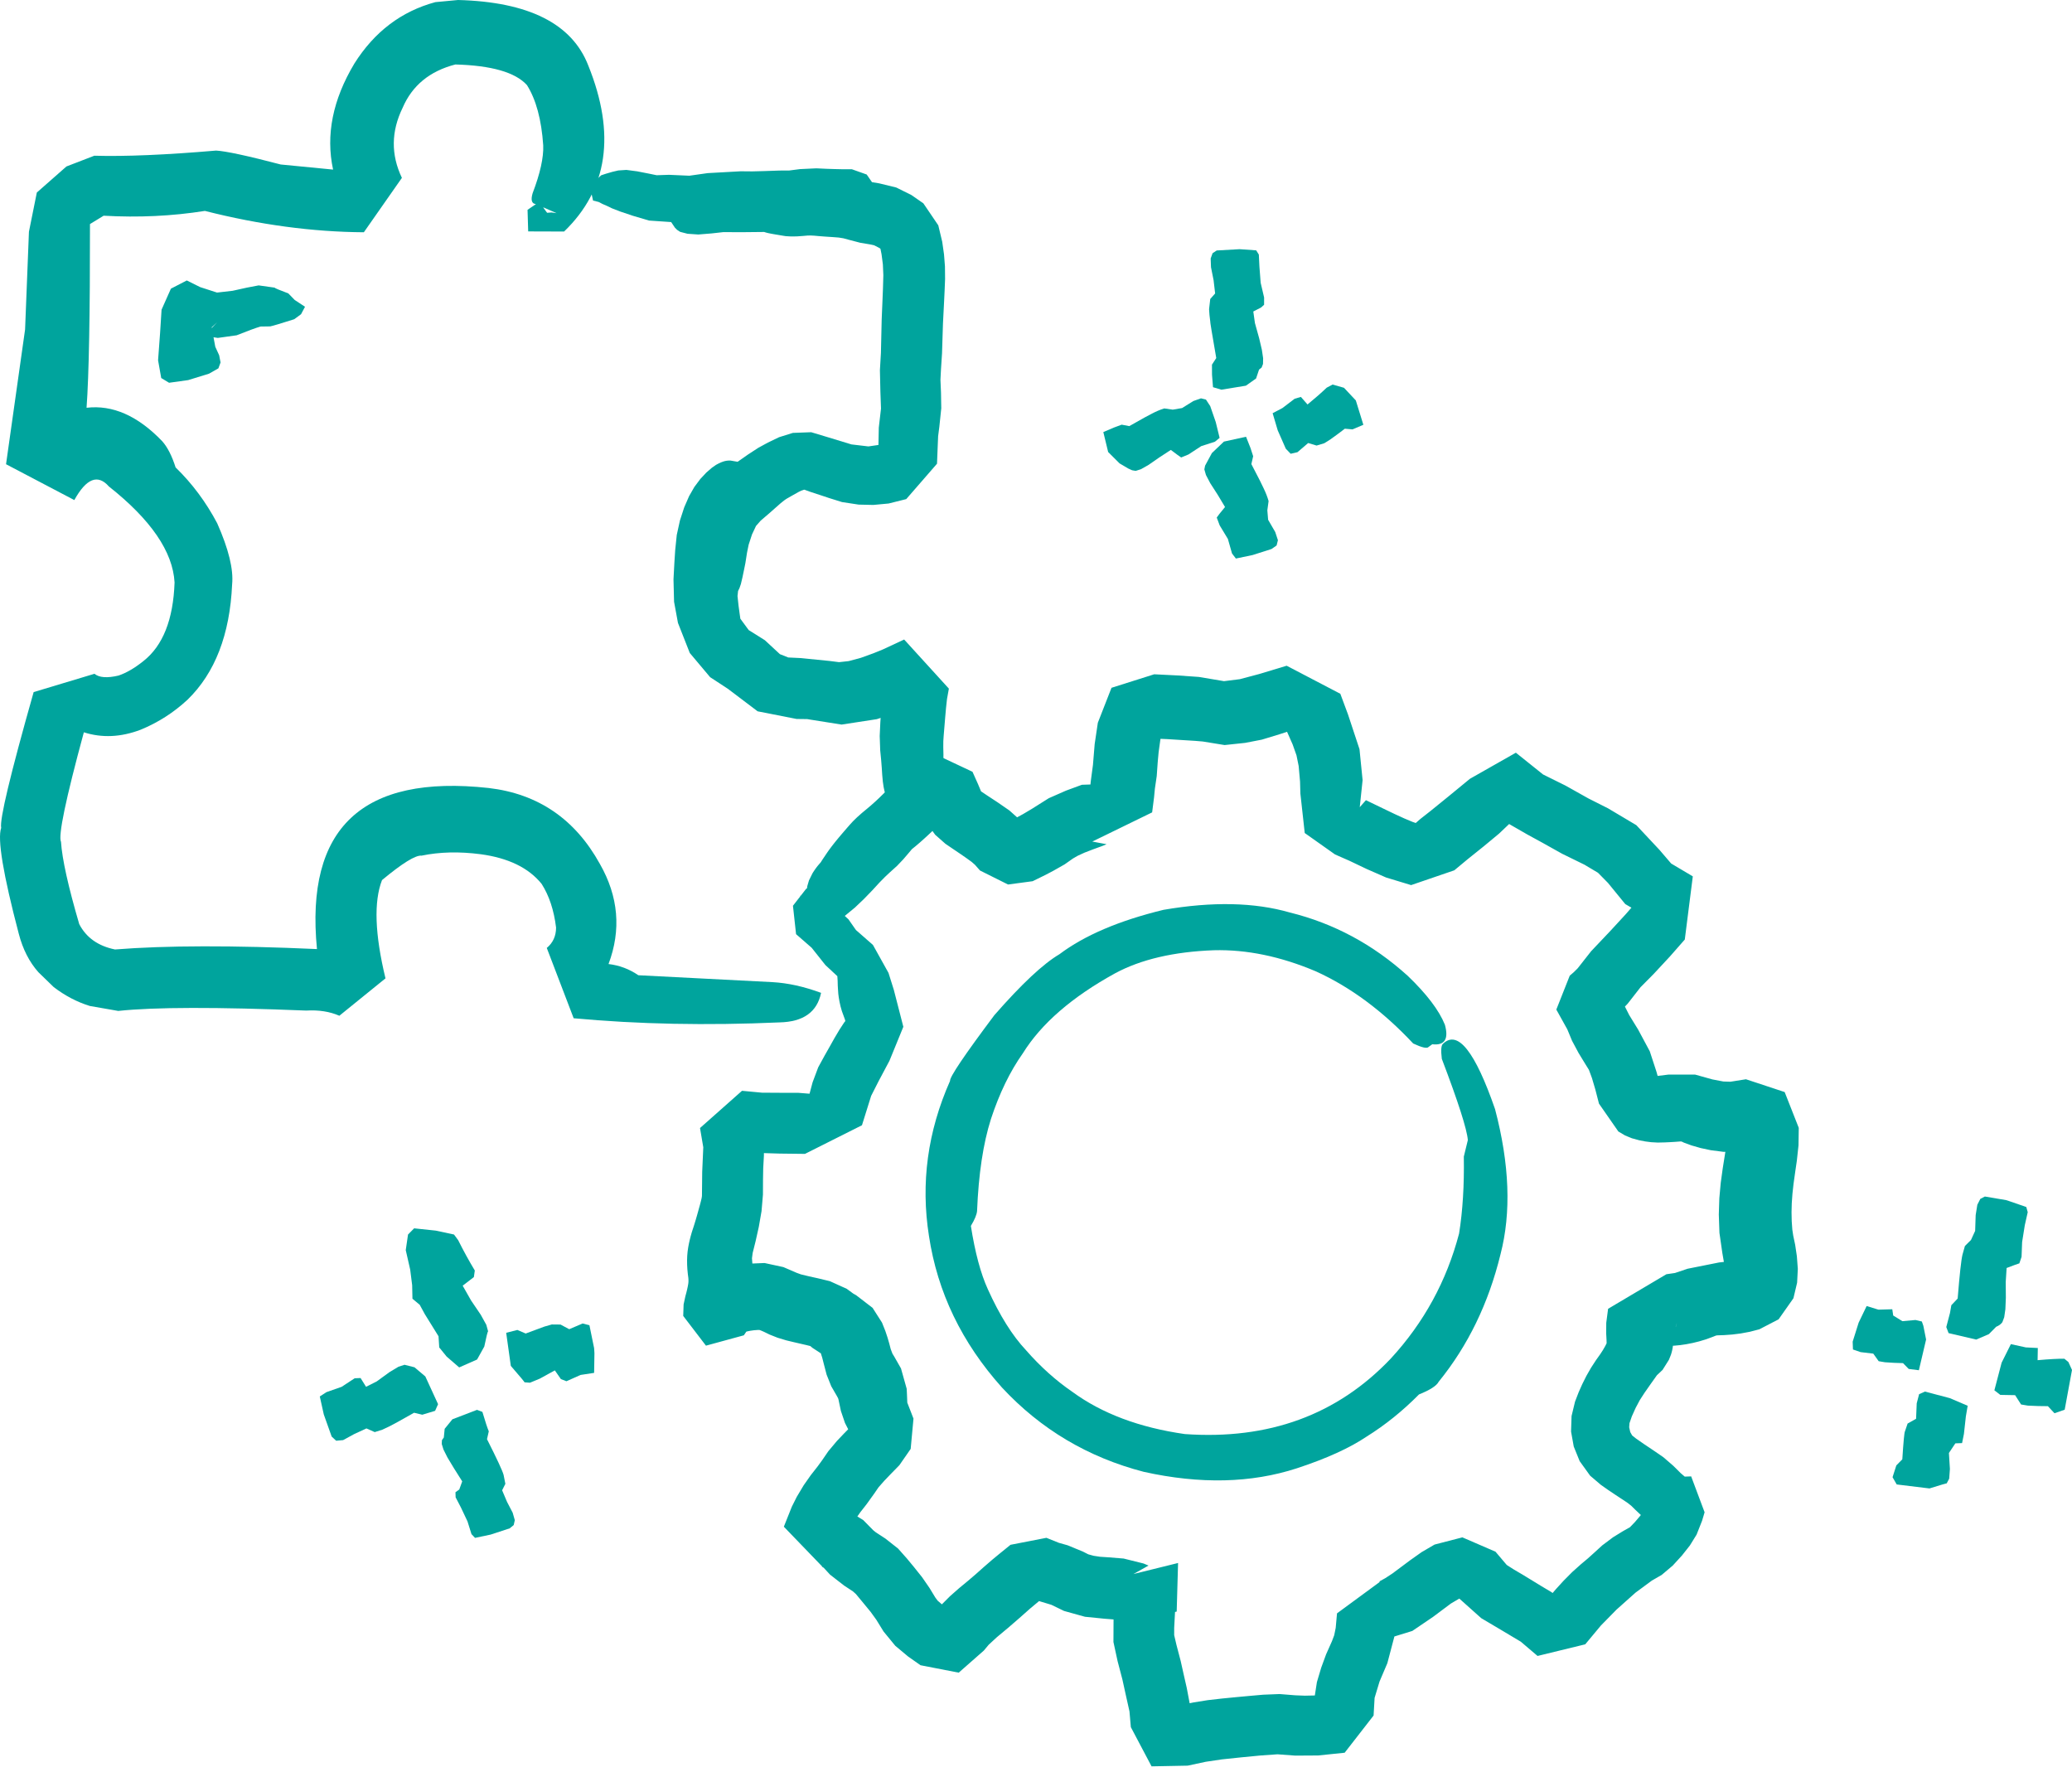
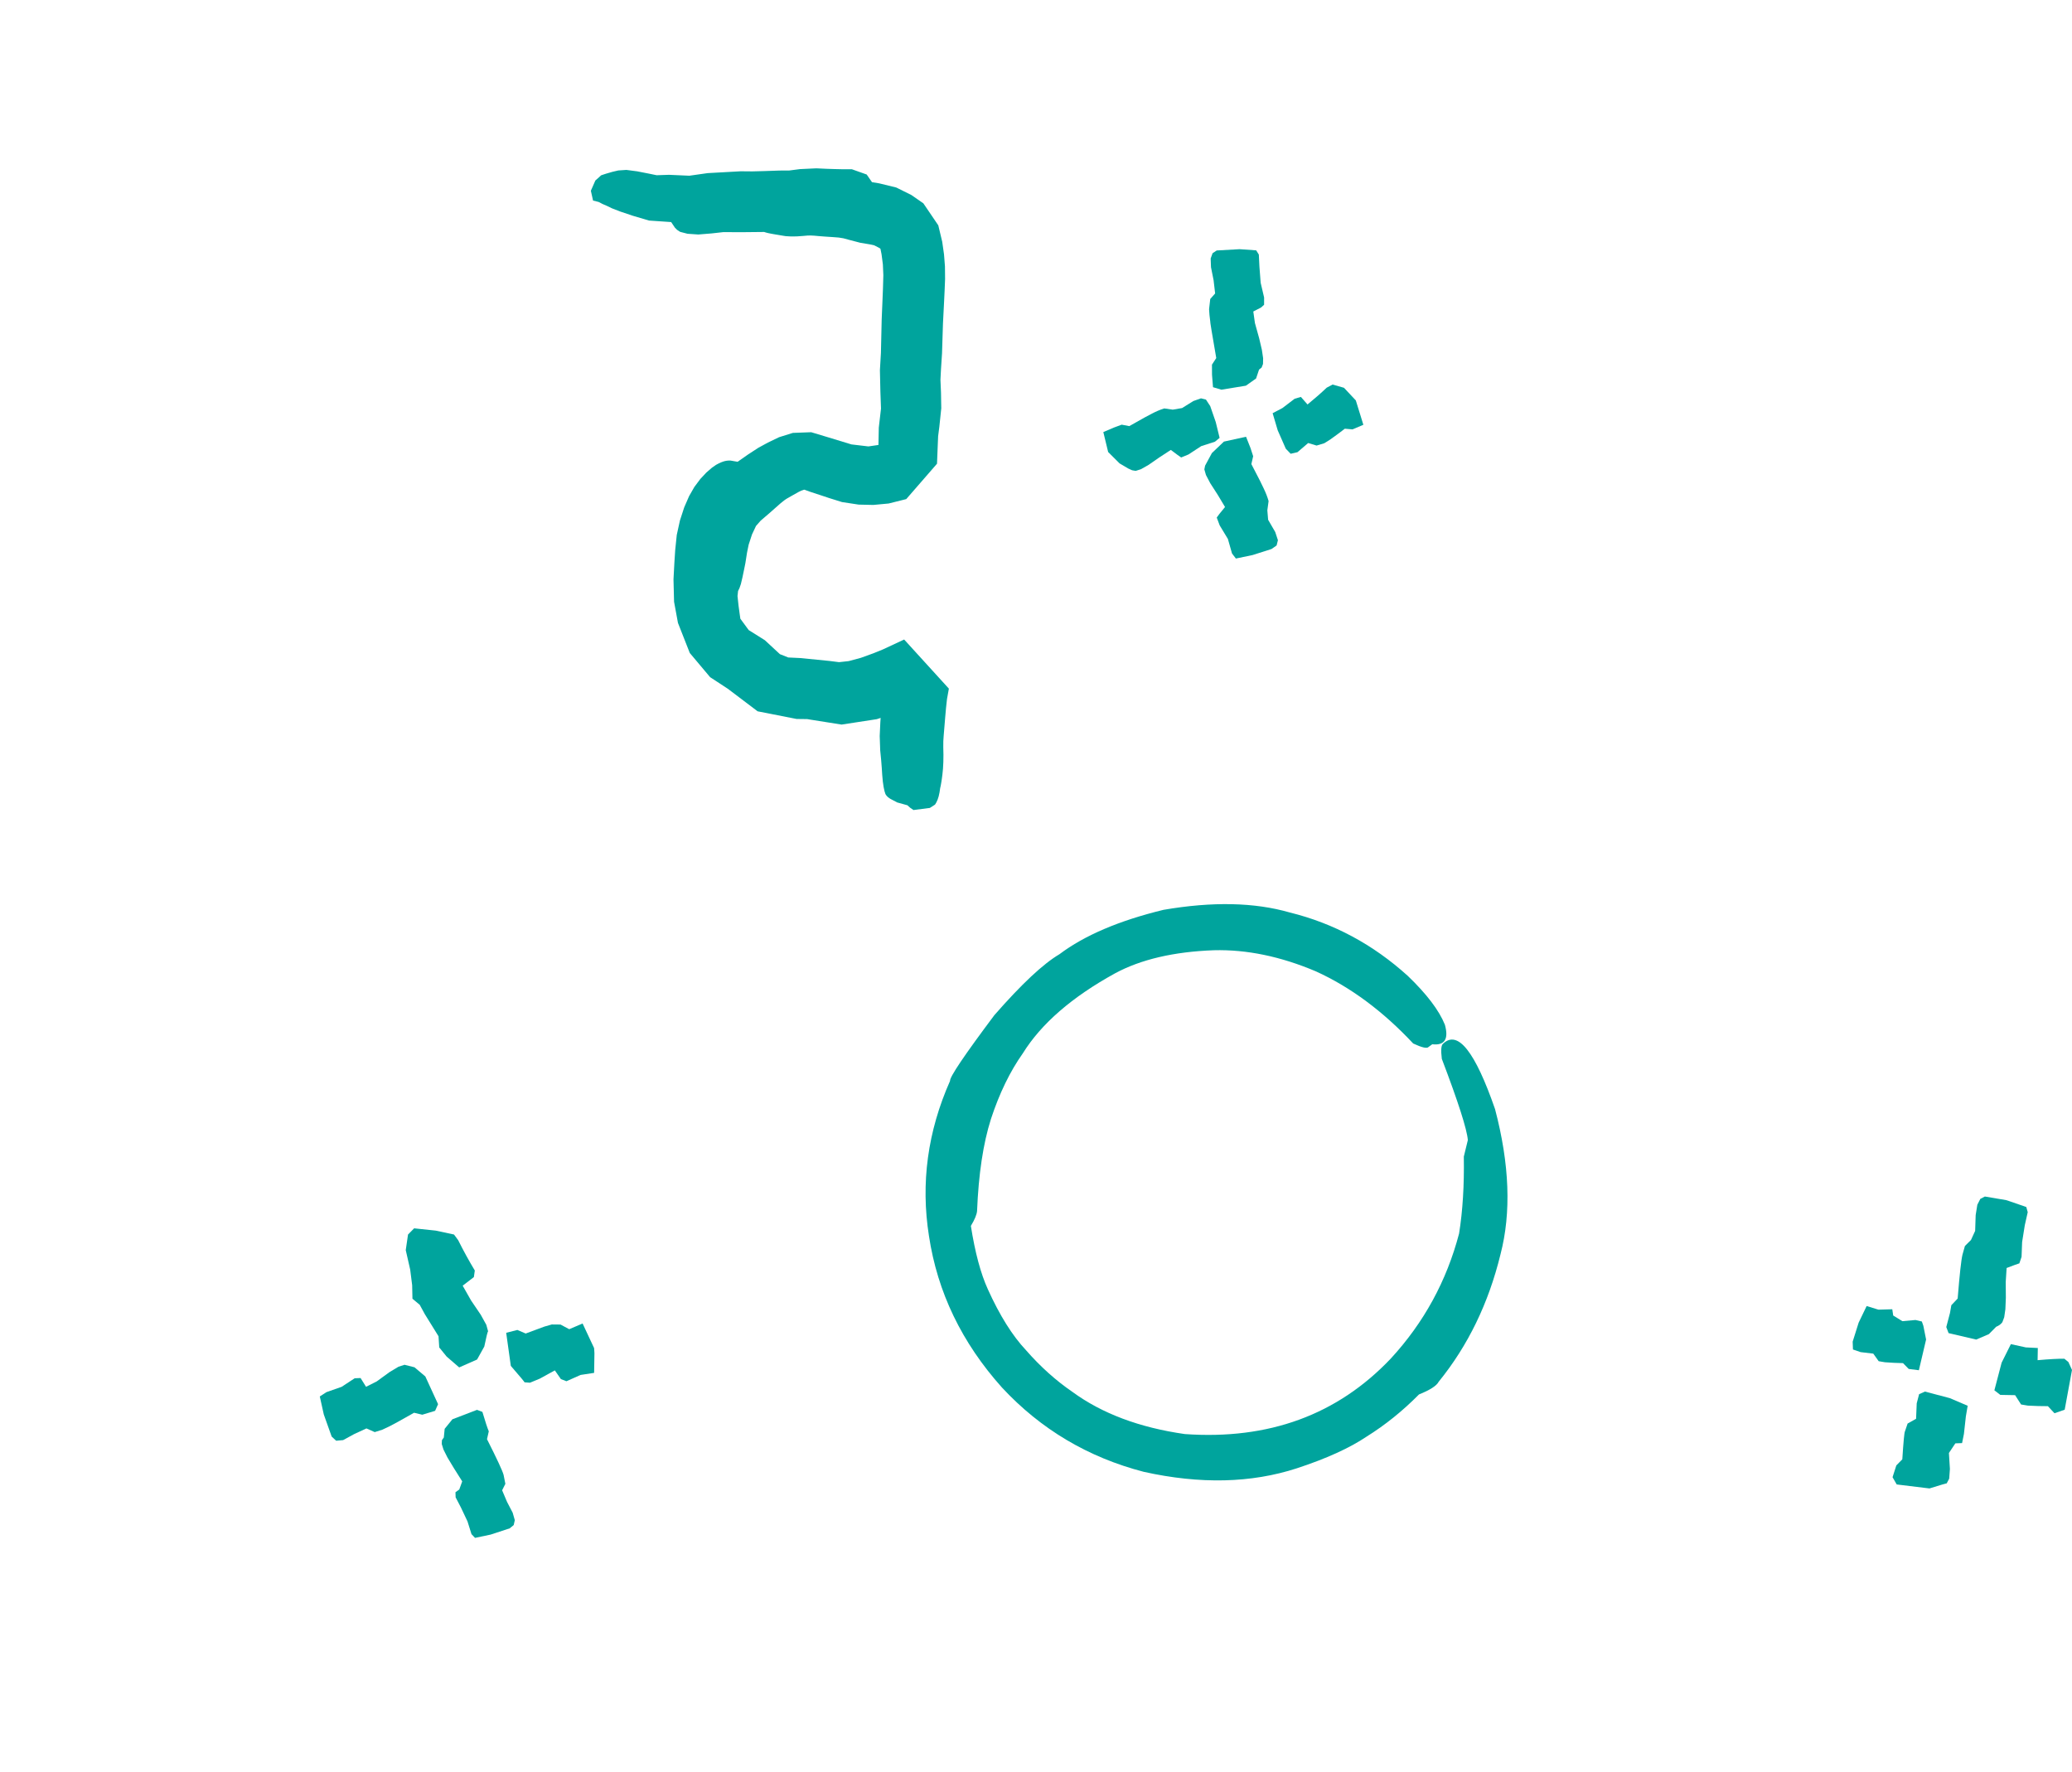
<svg xmlns="http://www.w3.org/2000/svg" width="200" height="171" viewBox="0 0 200 171" fill="none">
  <path d="M87.588 77.728L86.6 77.454L85.938 77.105L85.83 77.032L85.73 76.957L85.638 76.874L85.552 76.775L85.469 76.651L85.378 76.367L85.291 75.961L85.215 75.442L85.155 74.789L85.112 74.107L85.055 73.382L84.962 72.421L84.914 71.041L84.975 69.704L85.088 68.078L85.3 66.228L87.99 67.844L87.068 68.613L84.633 69.417L81.235 69.939L78.245 69.465L77.913 69.409L76.89 69.397L73.132 68.659L70.252 66.481L68.544 65.363L66.582 63.029L65.44 60.125L65.064 58.083L65.009 55.922L65.095 54.309L65.174 53.099L65.325 51.634L65.631 50.239L66.043 48.974L66.514 47.891L67.022 47.005L67.599 46.232L68.174 45.618L68.713 45.15L69.115 44.87L69.365 44.737L69.594 44.631L69.801 44.553L69.99 44.499L70.166 44.468L70.332 44.454L70.495 44.452L71.2 44.573L72.21 43.865L73.201 43.221L74.12 42.72L75.199 42.201L76.53 41.785L78.303 41.719L79.951 42.215L82.189 42.897L83.822 43.09L85.329 42.871L84.779 43.594L84.826 41.277L85.038 39.438L84.98 37.81L84.934 35.728L85.032 34.049L85.067 32.492L85.105 30.82L85.17 29.287L85.227 27.879L85.265 26.562L85.219 25.519L85.092 24.546L84.924 23.71L85.277 24.196L84.836 23.912L84.374 23.675L84.089 23.612L83.019 23.428L81.926 23.142L81.411 23.002L80.954 22.928L80.378 22.884L79.65 22.836L79.025 22.788L78.575 22.747L78.262 22.732L77.96 22.735L77.524 22.774L76.915 22.817L76.362 22.823L75.858 22.796L75.584 22.754L75.346 22.713L75.1 22.672L74.852 22.631L74.609 22.589L74.374 22.545L74.146 22.498L73.939 22.447L73.758 22.39L71.478 22.413L69.835 22.403L68.674 22.532L67.401 22.635L66.359 22.563L65.65 22.379L65.355 22.185L65.15 21.981L64.784 21.435L62.649 21.289L61.099 20.831L59.872 20.419L59.083 20.113L58.556 19.86L58.161 19.69L57.792 19.497L57.244 19.358L57.033 18.413L57.467 17.423L57.717 17.202L58.026 16.921L58.48 16.77L59.118 16.585L59.68 16.453L60.462 16.401L61.496 16.537L62.617 16.756L63.385 16.913L64.583 16.873L66.536 16.961L68.308 16.71L71.502 16.533L72.609 16.543L73.762 16.513L75.252 16.462L76.184 16.457L77.218 16.323L78.796 16.248L79.777 16.293L80.566 16.319L81.314 16.336L82.22 16.334L83.658 16.845L84.168 17.583L84.876 17.7L86.51 18.099L87.965 18.82L89.129 19.628L90.569 21.751L90.948 23.336L91.121 24.551L91.212 25.716L91.224 26.925L91.178 28.074L91.129 29.092L91.079 30.079L91.02 31.231L90.977 32.588L90.93 34.097L90.829 35.644L90.777 36.661L90.83 37.895L90.856 39.411L90.672 41.174L90.553 42.096L90.515 43.001L90.445 44.759L87.475 48.176L85.772 48.601L84.296 48.738L82.877 48.706L81.275 48.462L80.003 48.064L79.178 47.789L78.283 47.497L77.334 47.161L77.562 47.214L77.799 47.205L77.347 47.358L77.112 47.47L76.494 47.817L75.911 48.15L75.706 48.292L75.34 48.584L74.84 49.026L74.308 49.496L73.423 50.255L72.973 50.767L72.588 51.584L72.264 52.576L72.106 53.35L71.948 54.355L71.813 55.022L71.668 55.717L71.515 56.368L71.377 56.771L71.242 57.046L71.189 57.532L71.285 58.44L71.403 59.304L71.463 59.722L72.269 60.818L73.826 61.794L75.281 63.142L76.084 63.462L77.251 63.518L80.074 63.798L80.991 63.914L81.921 63.812L83.102 63.494L84.326 63.05L85.222 62.685L87.274 61.729L91.59 66.468L91.409 67.478L91.315 68.336L91.23 69.294L91.152 70.249L91.087 71.034L91.054 71.54L91.05 72.132L91.066 72.853L91.056 73.557L91.022 74.202L90.969 74.734L90.916 75.146L90.862 75.505L90.807 75.817L90.747 76.089L90.689 76.483L90.606 76.865L90.502 77.186L90.382 77.451L90.252 77.665L89.751 77.986L88.174 78.187L87.846 77.961L87.588 77.728Z" fill="#00A49D" />
-   <path d="M52.431 20.008L53.726 20.576L53.237 20.507L52.811 20.539L52.521 20.15L52.431 20.008ZM44.213 0L42.023 0.206C38.746 1.091 36.14 3.066 34.206 6.134C32.117 9.62 31.431 13.032 32.151 16.369L27.097 15.877C23.879 15.034 21.8 14.587 20.861 14.534C16.003 14.95 12.083 15.116 9.103 15.031L6.415 16.067L3.555 18.583L2.793 22.369L2.421 31.804L0.583 44.808L7.174 48.269C8.33 46.177 9.441 45.739 10.508 46.953C14.568 50.163 16.683 53.252 16.85 56.22C16.727 59.799 15.724 62.329 13.841 63.811C13.001 64.483 12.204 64.948 11.448 65.206C10.346 65.466 9.57 65.409 9.12 65.036L3.248 66.803C0.991 74.768 -0.053 79.137 0.114 79.912C-0.265 80.981 0.302 84.39 1.815 90.139C2.2 91.62 2.83 92.854 3.706 93.842L5.189 95.281C6.287 96.117 7.447 96.723 8.67 97.1L11.415 97.579C14.87 97.206 20.917 97.194 29.558 97.544C30.766 97.472 31.832 97.639 32.756 98.044L37.209 94.435C36.181 90.177 36.07 87.016 36.875 84.949C38.836 83.319 40.109 82.532 40.693 82.59C42.437 82.228 44.339 82.183 46.398 82.453C49.069 82.814 51.029 83.767 52.278 85.313C53.006 86.45 53.471 87.857 53.675 89.535C53.672 90.352 53.373 91.007 52.778 91.499L55.373 98.286C61.612 98.864 68.238 98.997 75.251 98.685C77.54 98.634 78.874 97.684 79.254 95.834C77.612 95.228 76.049 94.882 74.562 94.799L61.615 94.133C60.741 93.535 59.782 93.175 58.738 93.052C59.977 89.756 59.7 86.537 57.905 83.392C55.517 79.064 51.939 76.621 47.172 76.061C34.978 74.725 29.453 79.908 30.596 91.608C22.511 91.243 16.012 91.256 11.101 91.646C9.473 91.315 8.322 90.499 7.648 89.198C6.584 85.563 5.997 82.918 5.888 81.261C5.605 80.67 6.341 77.144 8.094 70.685C9.84 71.243 11.664 71.161 13.566 70.439C15.249 69.749 16.759 68.783 18.098 67.542C20.752 64.965 22.188 61.253 22.406 56.406C22.548 54.957 22.067 52.99 20.964 50.505C19.88 48.456 18.541 46.66 16.949 45.117C16.597 44.002 16.166 43.158 15.655 42.584C13.306 40.137 10.873 39.062 8.355 39.359C8.582 36.275 8.692 30.364 8.685 21.627L10.005 20.821C13.363 21.013 16.621 20.859 19.777 20.358C25.069 21.701 30.183 22.387 35.121 22.419L38.793 17.169C37.727 14.937 37.752 12.682 38.865 10.403C39.786 8.255 41.483 6.862 43.954 6.223C47.443 6.318 49.745 6.981 50.862 8.21C51.742 9.607 52.266 11.547 52.434 14.03C52.483 15.197 52.141 16.738 51.41 18.654C51.217 19.317 51.324 19.665 51.731 19.7L50.921 20.255L50.984 22.337L54.45 22.348C58.672 18.277 59.451 12.935 56.784 6.324C55.22 2.286 51.029 0.178 44.213 0Z" fill="#00A49D" />
-   <path d="M78.329 86.76L77.986 86.692L77.876 86.385L77.86 85.99L77.925 85.527L78.086 84.981L78.427 84.29L78.505 84.165L78.585 84.044L78.667 83.924L78.752 83.806L78.84 83.688L78.934 83.569L79.033 83.45L79.14 83.329L79.231 83.224L79.269 83.16L79.312 83.091L79.361 83.014L79.417 82.93L79.48 82.835L79.552 82.729L79.633 82.609L79.724 82.472L79.835 82.308L79.972 82.112L80.127 81.9L80.299 81.671L80.492 81.423L80.707 81.155L80.947 80.864L81.225 80.535L81.508 80.205L81.781 79.889L82.042 79.592L82.342 79.265L82.731 78.886L83.193 78.475L83.734 78.026L84.093 77.721L84.476 77.38L84.885 76.997L85.33 76.559L85.818 76.066L86.3 75.57L86.784 75.058L87.523 74.326L88.317 73.653L90.116 72.727L93.87 74.495L94.4 75.679L94.698 76.391L94.741 76.416L95.305 76.794L96.285 77.437L97.436 78.232L98.74 79.396L98.181 79.262L97.505 79.257L98.749 78.58L99.6 78.075L101.235 77.045L102.891 76.317L104.431 75.749L108.18 75.627L105.119 77.074L105.288 75.4L105.498 73.827L105.663 71.822L105.969 69.762L107.288 66.389L111.412 65.084L113.663 65.197L115.72 65.34L118.148 65.748L119.675 65.557L121.524 65.065L124.195 64.259L129.376 66.967L130.115 68.957L131.226 72.316L131.525 75.302L131.25 77.913L131.847 77.237L133.756 78.159L134.632 78.578L135.552 78.999L136.363 79.339L137.018 79.564L136.666 79.635L136.247 79.794L137.104 79.046L138.086 78.275L139.826 76.863L141.885 75.172L146.319 72.653L148.947 74.756L151.11 75.828L153.322 77.068L155.213 78.022L157.945 79.647L160.184 82.037L161.31 83.351L163.398 84.59L162.625 90.686L161.205 92.304L159.622 94.008L158.354 95.287L157.118 96.871L155.417 98.668L156.265 96.009L157.263 97.983L158.12 99.377L159.245 101.475L159.893 103.457L160.266 104.808L159.212 103.843L159.82 103.874L161.072 103.72L163.612 103.721L165.294 104.19L166.348 104.391L167.025 104.413L168.528 104.174L172.266 105.41L173.626 108.865L173.601 110.553L173.441 112.032L173.284 113.106L173.122 114.265L173.015 115.234L172.95 116.151L172.928 117.009L172.946 117.878L173.004 118.691L173.092 119.268L173.279 120.156L173.442 121.248L173.535 122.48L173.466 123.81L173.111 125.312L171.68 127.345L169.822 128.309L168.907 128.547L168.013 128.713L167.205 128.813L166.427 128.87L165.846 128.889L165.728 128.896L165.636 128.913L165.302 129.046L164.648 129.284L164.006 129.477L163.379 129.63L162.758 129.751L162.171 129.837L161.614 129.889L161.047 129.908L160.385 129.879L159.763 129.794L159.185 129.664L158.906 129.572L159.996 129.537L161.23 128.843L161.761 128.06L161.868 127.673L161.824 127.813L161.787 127.938L161.755 128.05L161.727 128.149L161.703 128.238L161.682 128.319L161.662 128.392L161.65 128.596L161.636 128.788L161.62 128.968L161.602 129.139L161.581 129.301L161.559 129.454L161.536 129.6L161.51 129.739L161.484 129.873L161.452 130.102L161.407 130.336L161.352 130.556L161.288 130.765L161.092 131.254L160.478 132.229L159.935 132.741L159.363 133.545L158.739 134.437L158.279 135.147L157.875 135.908L157.513 136.714L157.286 137.373L157.257 137.766L157.36 138.228L157.544 138.556L157.938 138.868L158.746 139.428L159.577 139.983L160.553 140.653L161.524 141.493L162.221 142.187L162.619 142.528L163.24 142.507L164.537 145.971L164.292 146.792L163.764 148.126L163.118 149.171L162.35 150.144L161.463 151.113L160.393 152.018L159.443 152.566L157.871 153.726L156.037 155.363L154.533 156.894L153.016 158.716L148.412 159.838L146.798 158.464L144.892 157.326L142.976 156.192L140.676 154.136L141.332 154.023L140.048 154.779L138.322 156.07L136.323 157.425L133.164 158.399L134.619 157.863L133.914 160.537L133.161 162.306L132.683 163.885L132.586 165.588L129.794 169.18L127.225 169.445L125.025 169.458L123.311 169.331L121.656 169.448L119.789 169.628L117.95 169.822L116.382 170.054L114.642 170.427L111.155 170.495L109.154 166.709L109.023 165.193L108.688 163.696L108.336 162.095L107.876 160.342L107.475 158.493L107.486 156.269L107.513 154.882L107.802 152.328L113.713 150.866L113.58 155.554L108.981 156.684L107.798 156.338L106.621 156.246L104.728 156.057L102.708 155.495L101.481 154.901L100.086 154.479L100.451 154.208L100.355 154.494L99.44 155.257L98.389 156.188L97.306 157.125L96.216 158.034L95.433 158.758L94.961 159.322L92.539 161.451L88.855 160.735L87.654 159.892L86.418 158.859L85.284 157.477L84.589 156.348L84.04 155.587L83.251 154.628L82.617 153.863L82.331 153.607L81.477 153.045L80.123 151.993L79.506 151.324L79.31 151.21L79.382 151.223L75.661 147.363L76.429 145.438L76.908 144.481L77.577 143.362L78.263 142.385L78.922 141.545L79.359 140.945L79.958 140.072L80.777 139.095L81.464 138.372L82.14 137.683L82.545 137.259L82.414 137.579L82.539 139.057L82.168 138.539L81.561 137.348L81.17 136.198L80.937 135.096L80.899 134.969L80.797 134.777L80.236 133.807L79.788 132.683L79.516 131.64L79.364 131.044L79.212 130.565L79.154 130.396L79.434 130.71L79.306 130.676L78.402 130.086L78.204 129.916L78.217 129.926L77.835 129.831L77.233 129.692L76.615 129.549L75.884 129.373L75.06 129.124L74.283 128.816L73.737 128.55L73.451 128.426L73.3 128.372L73.348 128.377L73.151 128.373L72.777 128.401L72.427 128.45L72.145 128.507L71.927 128.567L71.883 128.572L72.081 128.421L72.332 128.106L71.799 128.889L68.143 129.888L65.948 127.018L65.985 125.909L66.157 125.116L66.256 124.75L66.331 124.439L66.386 124.184L66.422 123.988L66.443 123.844L66.454 123.692L66.454 123.526L66.442 123.343L66.392 122.963L66.348 122.51L66.325 122.067L66.32 121.635L66.335 121.215L66.37 120.814L66.424 120.428L66.494 120.052L66.576 119.684L66.669 119.32L66.771 118.96L66.858 118.687L66.923 118.491L66.986 118.294L67.047 118.098L67.107 117.902L67.166 117.707L67.222 117.513L67.278 117.321L67.331 117.13L67.384 116.942L67.435 116.755L67.482 116.583L67.523 116.441L67.561 116.302L67.597 116.167L67.631 116.034L67.663 115.905L67.694 115.779L67.723 115.656L67.756 115.447L67.78 113.113L67.884 110.74L67.569 108.881L71.622 105.288L73.556 105.47L75.24 105.48L77.057 105.483L78.933 105.632L77.824 106.319L78.121 105.647L78.436 104.468L78.979 103.019L79.602 101.88L80.082 101.033L80.555 100.188L81.036 99.379L81.482 98.697L81.623 98.524L81.636 98.78L81.638 98.721L81.558 98.407L81.439 98.078L81.264 97.6L81.136 97.148L81.039 96.716L80.965 96.301L80.917 95.933L80.9 95.689L80.886 95.478L80.874 95.291L80.865 95.122L80.853 94.668L80.824 94.223L79.669 93.148L78.344 91.48L76.84 90.169L76.54 87.426L77.802 85.805L79.133 84.878L80.201 83.97L81.211 82.998L82.231 82.011L83.145 81.233L83.899 80.63L84.614 79.981L85.294 79.306L85.905 78.72L86.477 78.197L87.019 77.739L87.536 77.317L88.03 76.948L88.466 76.643L88.857 76.401L89.201 76.203L89.507 76.043L89.81 75.895L90.099 75.767L90.334 75.644L90.821 75.365L91.339 74.971L91.653 74.5L91.805 74.115L91.842 73.887L91.936 73.858L92.175 74.067L92.36 74.566L92.474 75.451L92.177 76.448L91.785 77.008L91.674 77.162L91.558 77.313L91.435 77.465L91.303 77.618L91.321 78.002L91.156 78.167L91.068 78.277L90.972 78.394L90.864 78.523L90.743 78.664L90.64 78.861L90.483 79.032L90.305 79.224L90.104 79.442L89.904 79.72L89.647 79.998L89.382 80.291L89.097 80.609L88.818 80.978L88.495 81.351L88.178 81.777L87.743 82.296L87.189 82.944L86.579 83.585L85.897 84.2L85.426 84.642L84.883 85.194L84.215 85.922L83.375 86.79L82.518 87.604L81.279 88.624L80.661 89.049L80.469 89.481L80.286 87.976L80.334 87.287L81.901 88.74L82.62 89.77L84.261 91.209L85.763 93.908L86.277 95.544L87.195 99.109L85.854 102.391L84.81 104.354L84.089 105.774L83.201 108.613L77.701 111.377L75.284 111.349L72.103 111.252L71.7 111.147L73.382 107.996L73.735 109.831L73.737 111.538L73.669 112.773L73.649 113.9L73.643 115.31L73.508 116.898L73.246 118.412L72.937 119.797L72.65 120.946L72.584 121.452L72.636 122.139L72.779 124.026L72.572 125.701L72.317 126.796L67.158 124.471L68.141 123.34L70.291 122.323L71.926 121.989L73.799 121.912L75.615 122.304L76.889 122.855L77.311 123.008L78.083 123.194L78.98 123.393L80.103 123.664L81.73 124.4L82.382 124.877L82.638 125.018L84.227 126.24L85.135 127.661L85.458 128.473L85.67 129.108L85.839 129.691L85.975 130.215L86.142 130.657L86.309 130.928L86.968 132.086L87.519 134.051L87.546 134.608L87.562 135.02L87.576 135.387L88.174 136.928L87.903 139.853L86.812 141.427L86.004 142.253L85.336 142.951L84.794 143.569L84.383 144.169L83.65 145.189L83.046 145.961L82.548 146.674L82.153 147.343L81.739 148.179L81.587 148.107L79.666 145.253L81.712 145.735L83.321 146.721L84.29 147.705L84.542 147.908L85.459 148.506L86.683 149.469L87.536 150.429L88.206 151.239L89.002 152.235L89.719 153.274L90.281 154.198L90.505 154.501L90.975 154.91L91.672 155.428L92.155 155.755L90.456 155.874L89.881 156.186L90.814 154.958L91.699 154.071L92.592 153.285L93.457 152.57L94.184 151.948L94.959 151.258L95.788 150.541L96.462 149.985L97.54 149.11L101.005 148.436L102.205 148.918L103.049 149.156L104.53 149.766L105.045 150.028L105.559 150.17L106.183 150.264L107.03 150.321L108.461 150.437L110.377 150.914L110.862 151.114L108.499 152.442L113.009 154.785L113.426 154.223L113.425 155.487L113.338 157.141L113.338 157.831L113.555 158.76L113.963 160.316L114.281 161.735L114.555 162.94L114.882 164.672L115.01 166.328L115.081 166.648L112.146 165.049L113.64 164.647L115.207 164.325L116.567 164.107L117.947 163.949L119.349 163.812L120.672 163.69L121.929 163.579L123.514 163.516L125.024 163.637L125.947 163.673L127.145 163.648L128.178 163.605L128.182 163.638L126.817 165.285L126.849 164.078L127.115 162.362L127.53 160.97L127.999 159.69L128.571 158.406L128.786 157.836L128.929 157.127L129.056 155.726L133.209 152.675L133.103 152.667L133.722 152.326L134.409 151.875L135.251 151.246L136.13 150.591L137.226 149.815L138.473 149.087L141.156 148.392L144.352 149.774L145.421 151.036L145.487 151.089L146.152 151.511L146.993 152.005L147.962 152.597L148.719 153.061L149.747 153.674L150.892 154.524L151.756 155.295L150.315 154.88L148.428 155.447L148.882 154.946L149.506 154.183L150.198 153.376L150.929 152.575L151.75 151.748L152.586 150.998L153.273 150.422L153.838 149.913L154.657 149.165L155.698 148.384L156.648 147.799L157.341 147.406L157.42 147.32L157.819 146.905L158.333 146.3L158.658 145.862L158.832 145.565L158.915 145.369L159.128 144.598L159.42 143.761L162.896 148.009L159.943 147.424L158.658 146.491L157.857 145.737L157.458 145.343L157.126 145.08L156.577 144.714L155.92 144.281L155.245 143.83L154.514 143.315L153.488 142.44L152.478 141.037L151.906 139.625L151.647 138.182L151.695 136.682L152.028 135.298L152.377 134.392L152.732 133.594L153.127 132.805L153.576 132.02L154.067 131.267L154.464 130.71L154.717 130.322L154.95 129.917L155.112 129.591L155.115 129.603L155.084 129.842L155.07 129.318L155.037 128.702L155.044 127.68L155.222 126.329L160.849 122.994L161.675 122.874L162.894 122.464L165.93 121.858L167.171 121.715L167.138 121.955L166.475 122.889L166.437 122.032L166.246 120.926L165.97 119.003L165.908 117.23L165.959 115.656L166.092 114.19L166.286 112.78L166.483 111.54L166.638 110.573L166.721 109.741L166.733 109.067L167.379 110.232L168.811 111.002L168.842 110.995L167.686 111.173L166.348 111.178L165.136 111.023L164.161 110.815L163.272 110.56L162.547 110.294L162.403 110.227L162.34 110.193L162.229 110.176L161.654 110.218L161.139 110.248L160.679 110.269L160.012 110.284L159.382 110.249L158.797 110.174L158.221 110.062L157.522 109.871L156.858 109.599L156.211 109.215L154.342 106.528L153.989 105.161L153.661 104.05L153.373 103.27L153.023 102.705L152.375 101.644L151.746 100.469L151.338 99.484L151.282 99.352L150.224 97.448L151.52 94.174L151.914 93.835L152.29 93.46L153.582 91.816L155.473 89.819L156.924 88.244L158.293 86.673L160.366 89.309L156.879 87.265L155.211 85.223L154.245 84.242L152.943 83.465L150.778 82.404L148.91 81.359L147.428 80.549L144.939 79.118L144.254 78.164L146.733 78.525L144.7 80.46L143.228 81.681L141.653 82.945L140.377 84.006L136.208 85.433L133.79 84.699L131.923 83.881L130.253 83.085L128.865 82.475L125.94 80.407L125.518 76.59L125.487 75.436L125.353 73.935L125.143 72.904L124.772 71.855L124.02 70.153L123.487 68.59L125.798 70.175L124.893 70.42L123.497 70.876L121.796 71.394L120.184 71.705L118.207 71.915L116.103 71.573L115.339 71.509L113.887 71.419L112.683 71.343L111.356 71.287L110.795 71.269L112.144 70.198L112.171 70.368L111.988 71.501L111.836 72.611L111.747 73.587L111.653 74.913L111.476 76.121L111.394 76.968L111.21 78.414L105.434 81.231L106.812 81.487L106.422 81.65L105.485 81.991L104.675 82.304L104.028 82.6L103.567 82.867L102.764 83.432L101.649 84.064L100.914 84.45L99.675 85.058L97.301 85.376L94.595 84.025L94.111 83.476L93.793 83.197L93.238 82.796L92.625 82.373L92.024 81.967L91.262 81.45L90.27 80.575L89.357 79.314L88.91 78.296L88.659 77.653L88.629 77.505L90.281 78.594L92.011 78.389L91.88 78.476L91.586 78.708L91.251 79.006L90.875 79.373L90.47 79.767L90.06 80.159L89.645 80.548L89.222 80.938L88.787 81.326L88.361 81.688L87.944 82.025L87.536 82.34L87.136 82.634L86.785 82.895L86.51 83.106L86.31 83.262L86.174 83.371L85.96 83.566L85.721 83.791L85.46 84.042L85.181 84.314L84.913 84.577L84.679 84.804L84.461 85.016L84.259 85.213L84.072 85.396L83.898 85.565L83.708 85.755L83.445 86.02L83.186 86.263L82.931 86.484L82.679 86.684L82.431 86.866L82.187 87.029L82.053 87.1L81.938 87.16L81.827 87.221L81.719 87.282L81.614 87.343L81.513 87.403L81.415 87.463L81.32 87.522L81.197 87.614L81.075 87.702L80.958 87.782L80.521 88.057L79.807 88.443L79.071 88.772L77.203 86.449L77.867 86.695L78.249 86.93L78.11 87.013L77.976 87.323L78.036 87.406L78.303 86.799L78.329 86.76Z" fill="#00A49D" />
  <path d="M138.25 100.797L137.897 101.052C137.759 101.231 137.263 101.122 136.409 100.723C133.488 97.6 130.359 95.28 127.025 93.763C123.624 92.319 120.337 91.638 117.165 91.721C113.3 91.863 110.122 92.606 107.631 93.949C103.478 96.233 100.513 98.804 98.736 101.66C97.493 103.415 96.465 105.531 95.651 108.011C94.901 110.371 94.454 113.333 94.311 116.897C94.278 117.247 94.079 117.724 93.714 118.329C94.115 120.89 94.661 122.93 95.354 124.448C96.496 126.973 97.722 128.932 99.033 130.324C100.423 131.914 101.917 133.255 103.515 134.349C106.368 136.438 109.983 137.795 114.362 138.421C122.462 138.994 129.088 136.567 134.241 131.139C137.437 127.673 139.635 123.649 140.838 119.066C141.189 116.868 141.341 114.392 141.295 111.64L141.684 110.046C141.601 109.005 140.763 106.39 139.171 102.201C139.065 101.347 139.111 100.857 139.307 100.731C140.718 99.397 142.384 101.503 144.308 107.051C145.709 112.366 145.886 117.038 144.837 121.068C143.686 125.79 141.697 129.89 138.87 133.369C138.671 133.759 138.038 134.167 136.969 134.596C135.398 136.187 133.707 137.548 131.896 138.677C130.266 139.773 128.028 140.789 125.181 141.725C120.771 143.16 115.847 143.274 110.409 142.068C105.023 140.671 100.458 137.958 96.715 133.93C92.836 129.601 90.488 124.726 89.669 119.306C88.861 114.205 89.539 109.212 91.705 104.329C91.655 103.973 93.08 101.859 95.981 97.987C98.604 94.988 100.698 93.027 102.263 92.105C104.679 90.287 108.028 88.859 112.308 87.82C117.032 87.008 121.097 87.094 124.503 88.078C128.742 89.124 132.535 91.162 135.883 94.192C137.715 95.949 138.91 97.524 139.47 98.917C139.852 100.302 139.446 100.929 138.25 100.797Z" fill="#00A49D" />
  <path d="M120.907 53.575L119.294 53.912L118.922 53.426L118.523 52.023L117.729 50.71L117.446 49.955C117.524 49.824 117.791 49.485 118.247 48.939C117.763 48.107 117.288 47.341 116.819 46.64L116.405 45.851L116.25 45.308L116.322 44.945C116.37 44.871 116.589 44.466 116.979 43.73L118.139 42.624L120.274 42.157L120.704 43.243L120.962 44.037L120.788 44.796C121.485 46.129 121.883 46.913 121.981 47.15C122.183 47.569 122.34 47.974 122.451 48.365L122.33 49.254L122.405 50.169L123.092 51.352L123.352 52.142L123.224 52.65L122.735 52.992L120.907 53.575Z" fill="#00A49D" />
  <path d="M123.33 41.532L122.841 39.884L123.793 39.382L124.965 38.489L125.569 38.312L126.208 39.042C126.917 38.462 127.534 37.921 128.061 37.419L128.626 37.118C128.765 37.151 129.132 37.254 129.728 37.43L130.871 38.65L131.598 41.002L130.553 41.445L129.81 41.381C129.394 41.703 128.924 42.051 128.399 42.425L127.829 42.782L127.085 43.007L126.273 42.762L125.238 43.647L124.581 43.799L124.112 43.312L123.33 41.532Z" fill="#00A49D" />
  <path d="M119.652 24.052L121.255 24.165L121.509 24.571L121.567 25.745L121.686 27.296L122.018 28.715L122.017 29.418L121.72 29.684L120.975 30.067L121.132 31.18L121.542 32.655L121.803 33.77L121.923 34.576L121.912 35.128L121.778 35.477L121.53 35.676L121.243 36.534L120.259 37.228L117.892 37.615L117.085 37.373L116.99 36.172L116.985 35.196L117.399 34.561C116.992 32.214 116.802 31.059 116.827 31.096C116.758 30.592 116.718 30.175 116.706 29.847L116.819 28.858L117.291 28.327L117.142 27.052L116.891 25.791L116.86 24.948L117.046 24.438L117.443 24.176L119.652 24.052Z" fill="#00A49D" />
  <path d="M117.349 40.737L117.723 42.265L117.271 42.636L115.947 43.063L114.721 43.865L114.013 44.157C113.888 44.081 113.555 43.838 113.014 43.428C112.231 43.926 111.516 44.407 110.868 44.871L110.133 45.289L109.623 45.451L109.276 45.391L108.904 45.223L108.063 44.727L106.964 43.63L106.498 41.705L107.532 41.265L108.27 40.991L109.006 41.13C110.259 40.417 110.994 40.011 111.211 39.913C111.592 39.712 111.98 39.548 112.376 39.423L113.203 39.54L114.102 39.387L115.192 38.708L115.925 38.449L116.405 38.57L116.817 39.198L117.349 40.737Z" fill="#00A49D" />
  <path d="M47.364 148.123L45.855 148.441L45.51 148.08L45.127 146.855L44.497 145.521L43.979 144.526L43.964 144.037L44.331 143.773L44.616 142.987C44.013 142.047 43.537 141.276 43.187 140.674L42.807 139.916L42.639 139.378L42.658 139.008L42.84 138.753L42.922 137.914L43.669 136.994L46.044 136.084L46.563 136.281C46.847 137.237 47.053 137.863 47.181 138.156L47.008 138.915C47.971 140.821 48.505 141.969 48.609 142.361L48.78 143.224L48.468 143.849L48.94 144.963L49.487 146.014L49.692 146.732L49.585 147.206L49.196 147.522L47.364 148.123Z" fill="#00A49D" />
  <path d="M31.253 136.525L30.868 134.791L31.508 134.376L32.977 133.861L34.234 133.036L34.804 133.013L35.333 133.858L36.363 133.34L37.594 132.444L38.461 131.923L39.046 131.733L40.009 131.976L41.055 132.859L42.285 135.536L41.999 136.178L40.761 136.554L39.969 136.364L38.357 137.268C37.76 137.598 37.276 137.841 36.904 137.999L36.17 138.232L35.37 137.876L34.169 138.432L33.12 139.005L32.449 139.065L32.015 138.665L31.253 136.525Z" fill="#00A49D" />
  <path d="M39.974 118.563L39.385 119.16L39.165 120.667L39.594 122.552L39.784 124.052L39.812 125.358L40.512 125.942L41.005 126.846L42.328 128.981L42.398 130.061L43.116 130.946L44.324 131.988L46.051 131.225L46.746 129.975C46.939 129.045 47.061 128.552 47.112 128.496L46.94 127.872L46.405 126.906L45.471 125.527L44.66 124.099L45.74 123.27L45.831 122.633C45.264 121.693 44.728 120.716 44.223 119.703L43.824 119.161L42.059 118.783L39.974 118.563Z" fill="#00A49D" />
-   <path d="M57.378 130.61L57.348 132.515L56.041 132.714L54.677 133.322L54.14 133.115L53.556 132.275L52.108 133.07L51.155 133.466L50.627 133.427C50.663 133.426 50.223 132.898 49.307 131.841L48.86 128.646L49.94 128.372L50.742 128.717L52.536 128.051L53.264 127.842L54.105 127.85L54.945 128.299L56.235 127.749L56.894 127.915L57.346 130.123L57.378 130.61Z" fill="#00A49D" />
+   <path d="M57.378 130.61L57.348 132.515L56.041 132.714L54.677 133.322L54.14 133.115L53.556 132.275L52.108 133.07L51.155 133.466L50.627 133.427C50.663 133.426 50.223 132.898 49.307 131.841L48.86 128.646L49.94 128.372L50.742 128.717L52.536 128.051L53.264 127.842L54.105 127.85L54.945 128.299L56.235 127.749L57.346 130.123L57.378 130.61Z" fill="#00A49D" />
  <path d="M188.207 134.954L189.93 135.689L189.755 136.719L189.568 138.408L189.389 139.294L188.741 139.317L188.12 140.248L188.215 141.789L188.147 142.723L187.906 143.18C187.892 143.165 187.338 143.329 186.243 143.67L183.08 143.285L182.679 142.585L183.044 141.445L183.621 140.859C183.729 139.168 183.813 138.272 183.872 138.172L184.133 137.404L184.95 136.947L185.012 135.454L185.243 134.569L185.808 134.32L188.207 134.954Z" fill="#00A49D" />
  <path d="M179.406 127.668L180.178 126.063L181.316 126.413L182.652 126.374L182.743 126.979L183.628 127.524L184.894 127.411L185.507 127.556L185.651 127.967L185.917 129.294L185.22 132.26L184.238 132.136L183.687 131.573C183.127 131.565 182.545 131.537 181.939 131.49L181.34 131.388L180.819 130.657L179.599 130.512L178.857 130.258L178.829 129.502L179.406 127.668Z" fill="#00A49D" />
  <path d="M193.99 115.953L195.588 116.505L195.727 117.003L195.444 118.26L195.186 119.882L195.131 121.314L194.919 121.945C194.784 121.978 194.374 122.126 193.689 122.392L193.603 123.746L193.615 125.261L193.569 126.373L193.458 127.141L193.278 127.624C193.135 127.818 192.937 127.964 192.683 128.062L191.975 128.776L190.754 129.301L188.087 128.677L187.865 128.092L188.221 126.739L188.353 125.983L188.963 125.342C189.153 122.994 189.309 121.579 189.43 121.097L189.663 120.269L190.248 119.689L190.652 118.808L190.702 117.286L190.862 116.287L191.152 115.72L191.592 115.493L193.645 115.84L193.99 115.953Z" fill="#00A49D" />
  <path d="M193.207 131.53L194.1 129.741L195.538 130.056L196.7 130.115L196.68 131.29C197.824 131.189 198.685 131.142 199.263 131.149L199.653 131.469L200 132.235L199.294 136.07L198.31 136.412L197.672 135.729C197.08 135.731 196.436 135.713 195.739 135.675L195.085 135.566L194.509 134.666L193.079 134.64L192.508 134.197L193.207 131.53Z" fill="#00A49D" />
-   <path d="M20.961 31.102L20.702 31.379L20.444 31.656L20.433 31.596C20.609 31.431 20.785 31.267 20.961 31.102ZM18.029 27.071L16.497 27.864L15.595 29.892C15.515 31.289 15.403 32.917 15.258 34.774L15.562 36.488L16.319 36.946L18.164 36.689L20.178 36.068L21.081 35.554L21.289 34.988L21.156 34.294L20.78 33.47L20.61 32.554L21.026 32.617L22.843 32.364C23.931 31.928 24.699 31.647 25.147 31.518L26.087 31.504C26.349 31.451 27.119 31.22 28.399 30.813L29.06 30.328L29.441 29.61L28.447 28.955L27.829 28.32C26.946 27.99 26.507 27.805 26.512 27.764L24.966 27.547C24.261 27.668 23.427 27.841 22.462 28.066L20.949 28.24L19.324 27.714L18.029 27.071Z" fill="#00A49D" />
</svg>